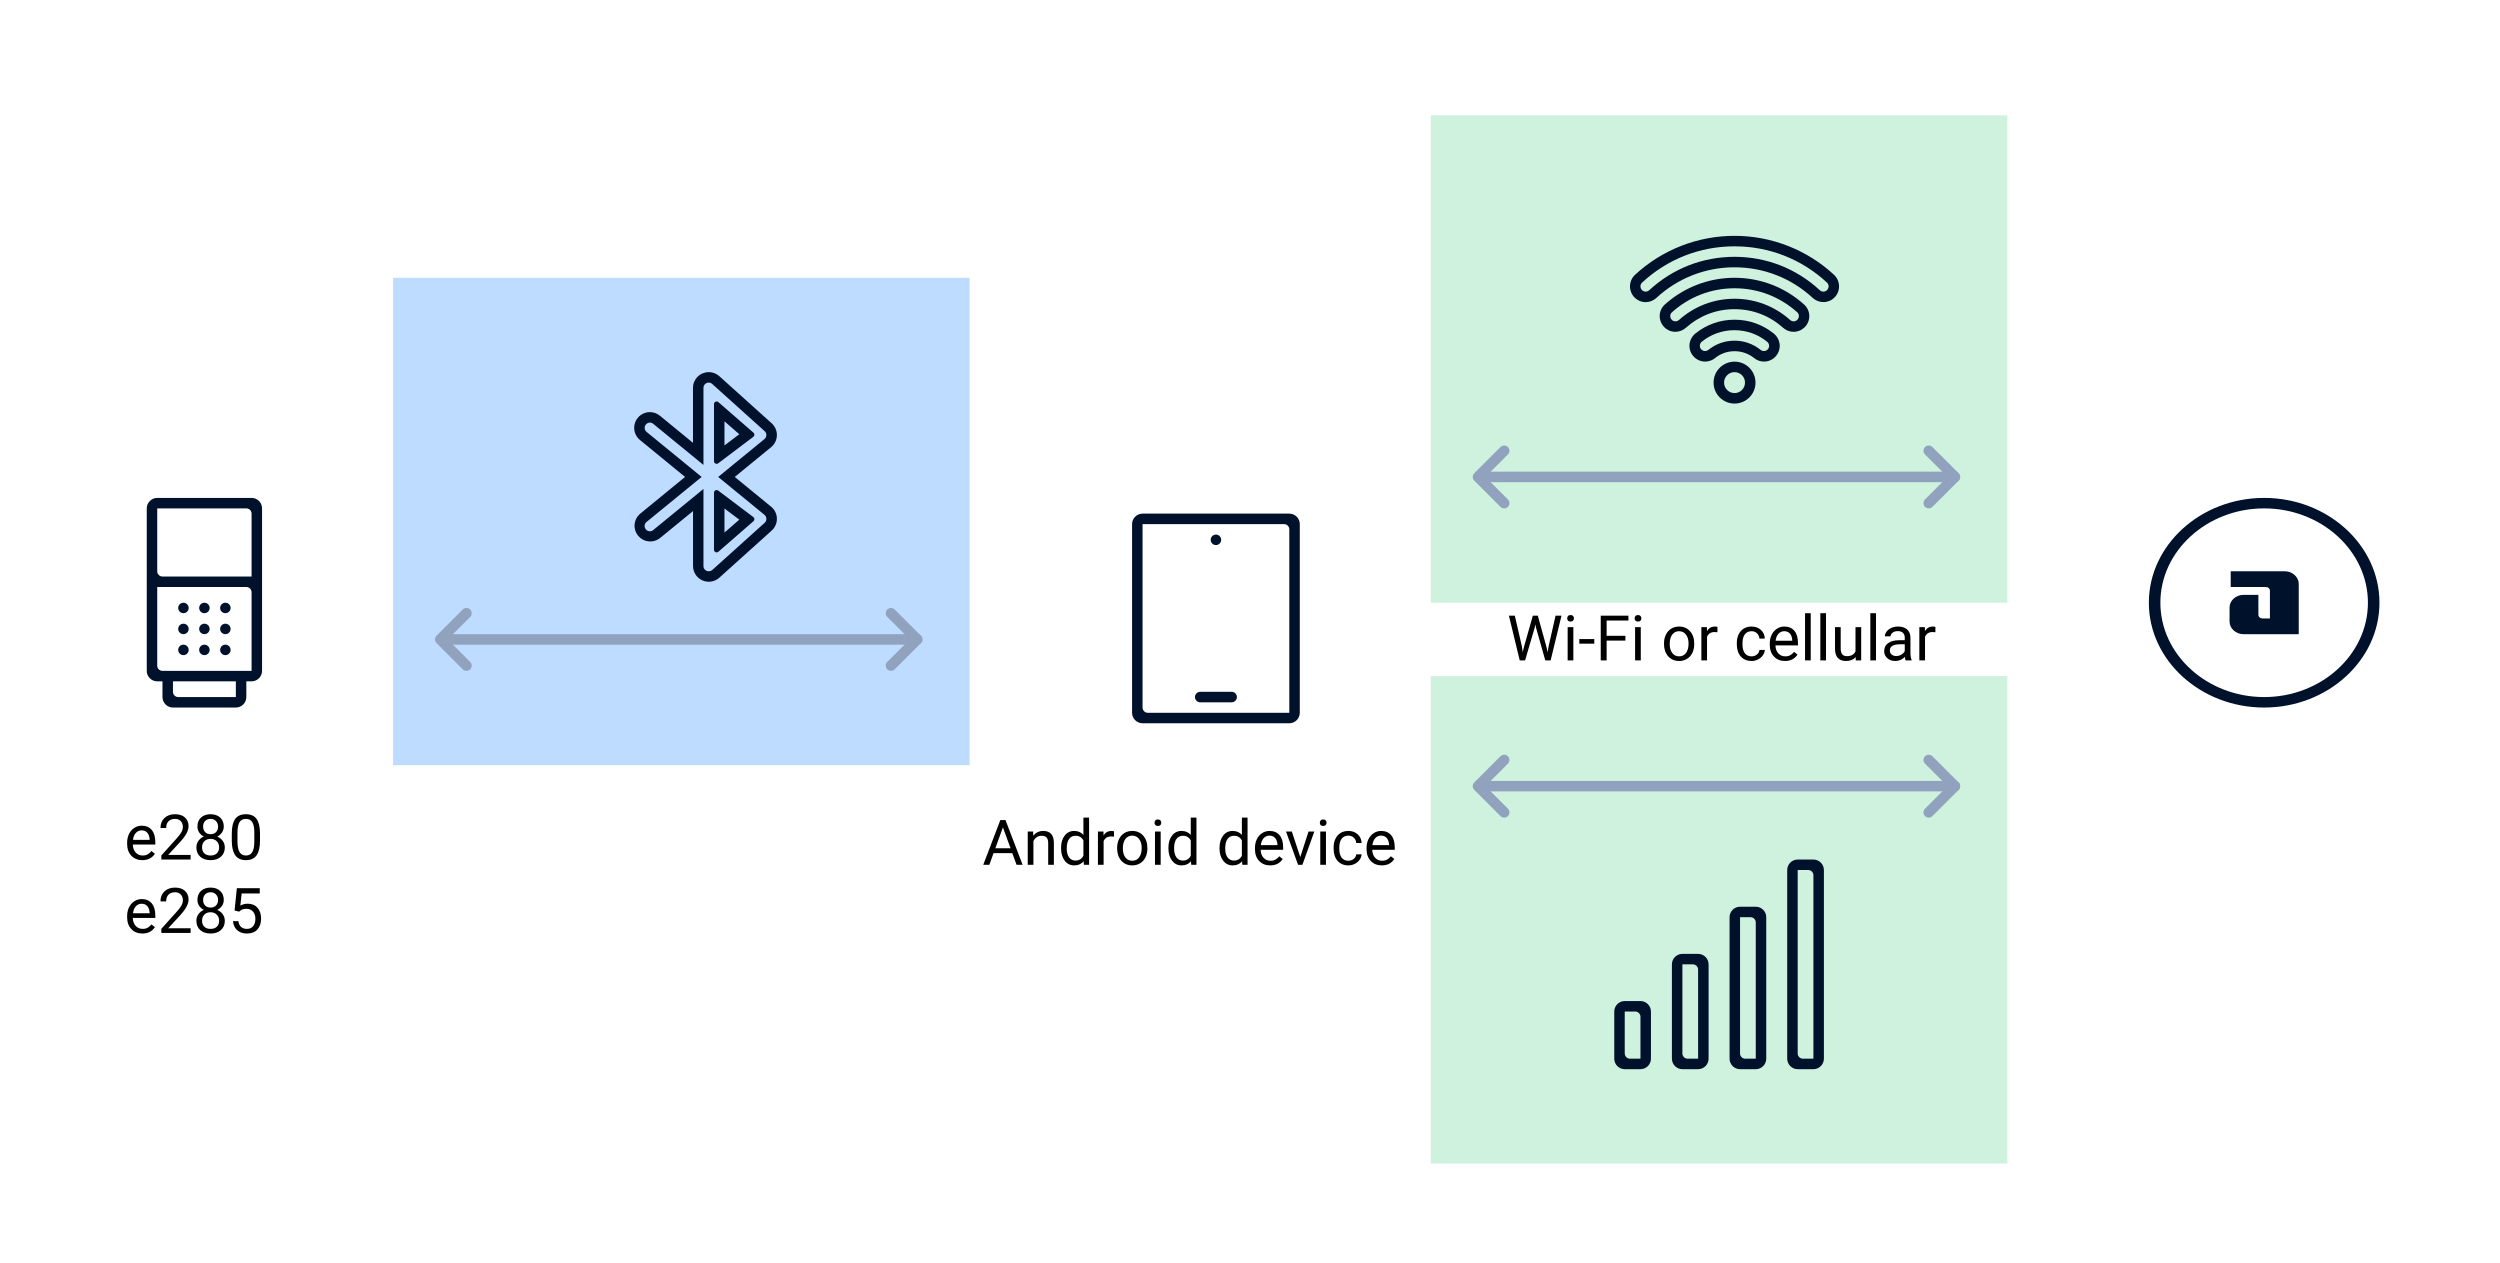
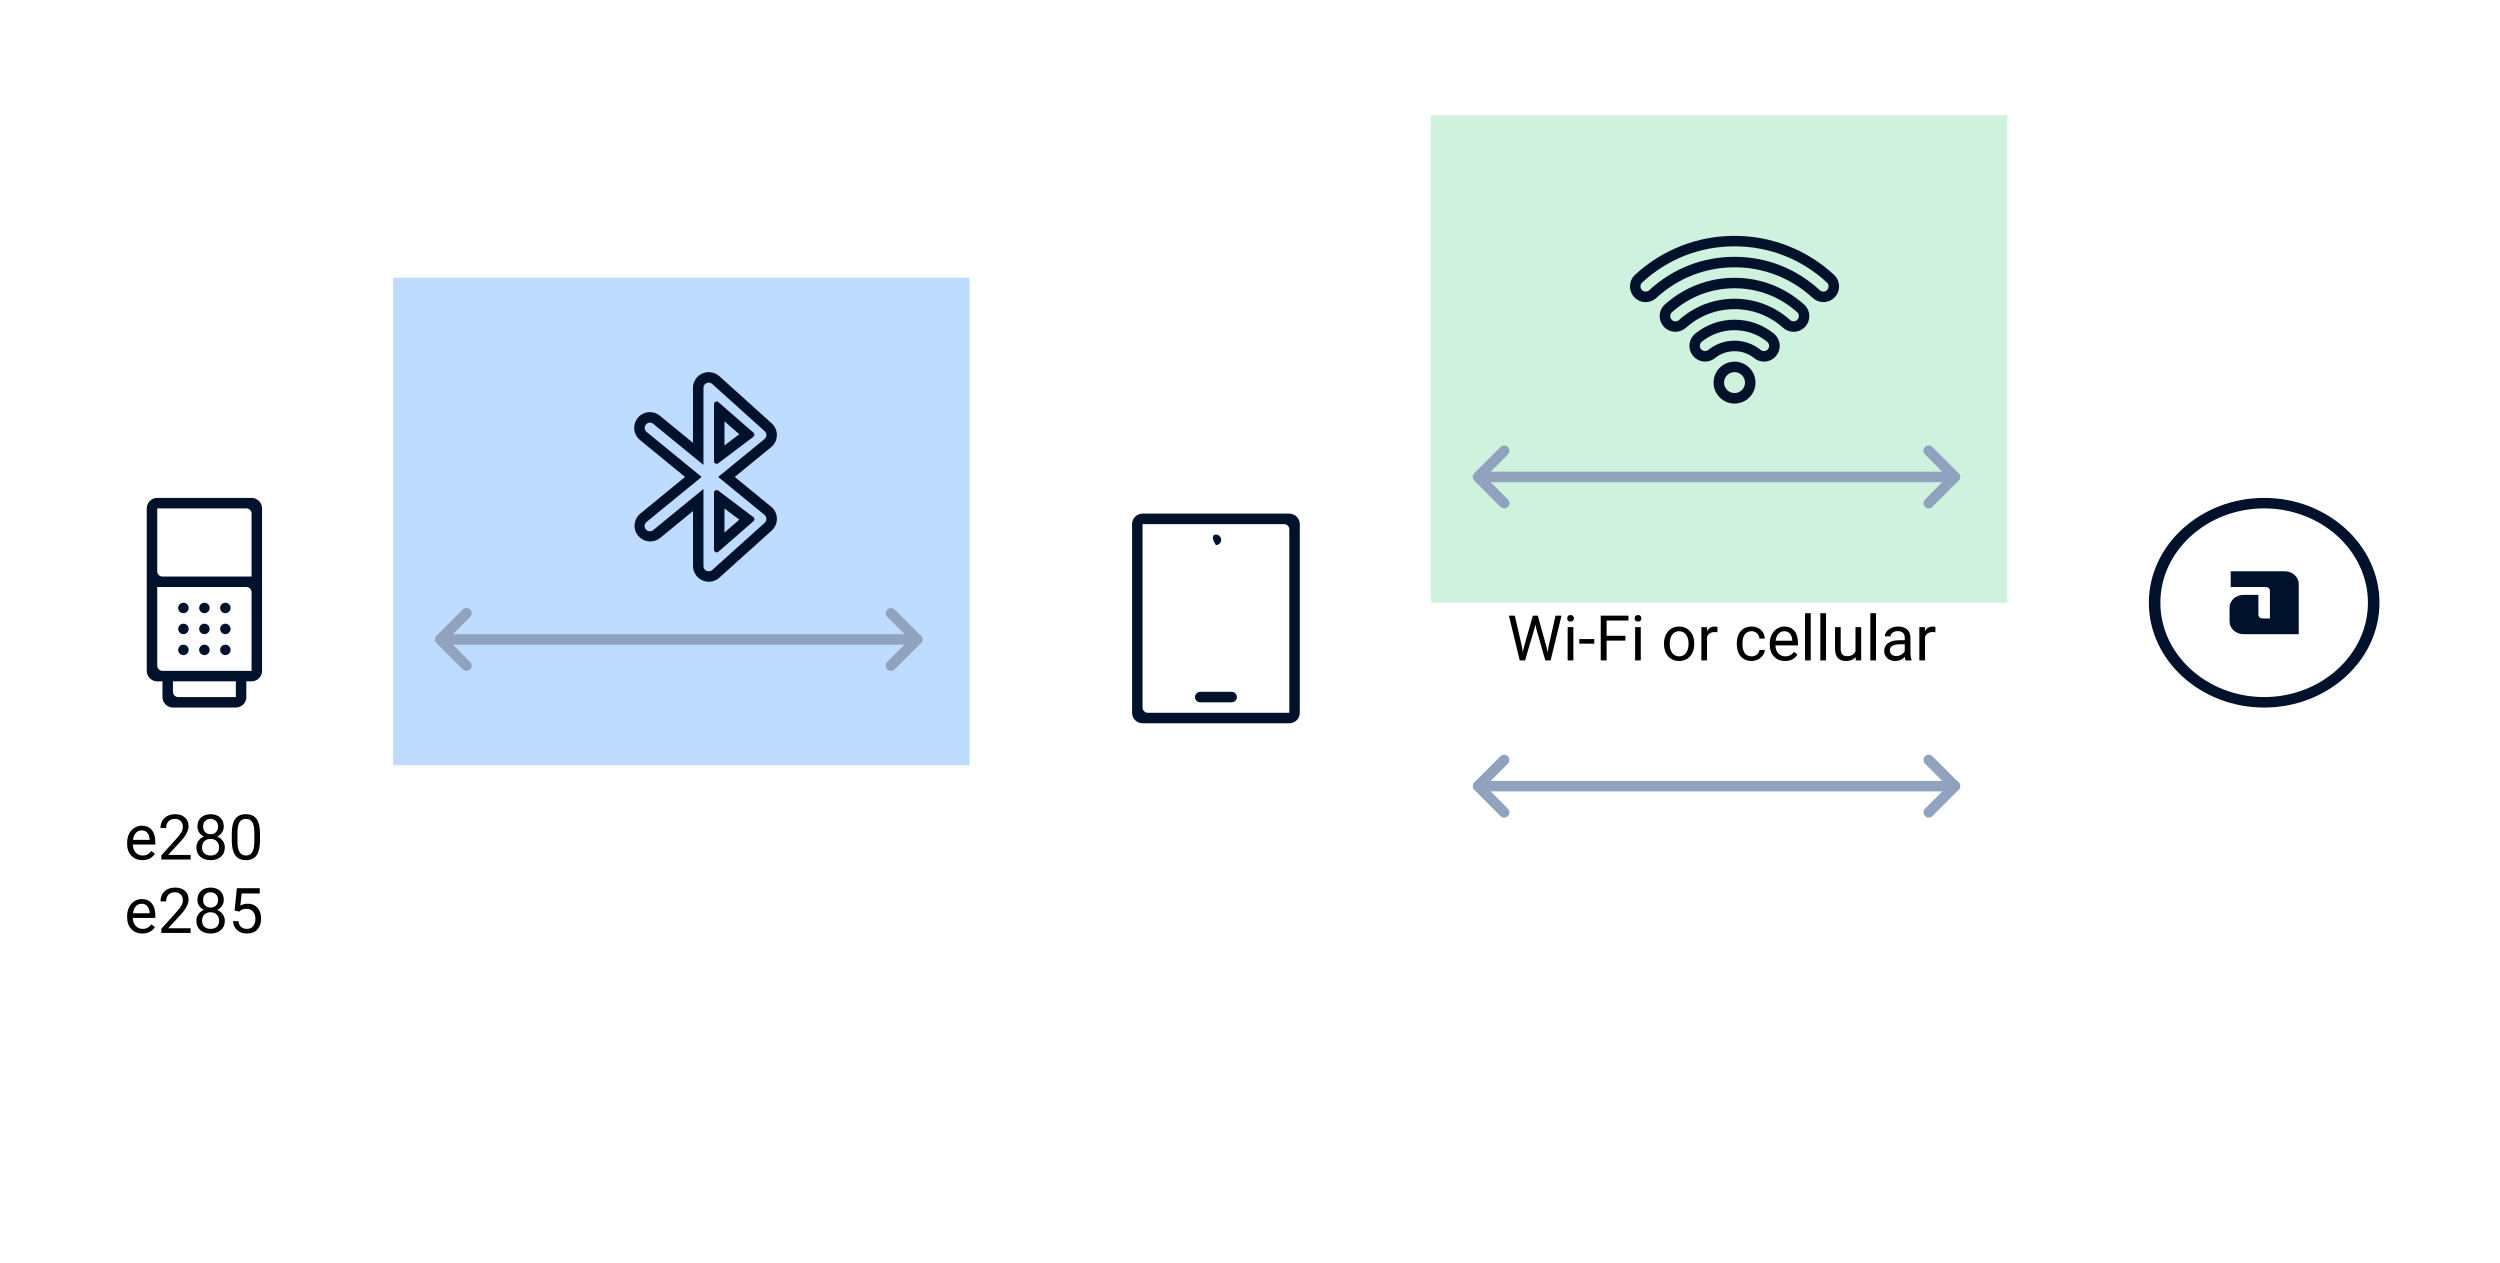
<svg xmlns="http://www.w3.org/2000/svg" width="477" height="241" viewBox="0 0 477 241" fill="none">
-   <rect width="477" height="241" fill="white" />
-   <path d="M477 0H0V241H477V0Z" fill="white" />
  <path d="M185 53H75V146H185V53Z" fill="#BEDCFF" />
  <path d="M175 122H86" stroke="#90A2BD" stroke-width="2" stroke-linecap="round" />
  <path d="M138.23 101.61V97.02L141.06 99.15L138.23 101.61ZM138.23 84.99V80.39L141.06 82.85L138.23 84.99ZM135.23 71C134.433 71 133.669 71.316 133.105 71.878C132.541 72.44 132.223 73.203 132.22 74V84.49L125.9 79.31C125.36 78.88 124.69 78.63 124 78.63C123.382 78.63 122.778 78.822 122.273 79.178C121.768 79.535 121.385 80.039 121.177 80.621C120.969 81.203 120.946 81.836 121.111 82.432C121.276 83.028 121.622 83.558 122.1 83.95L130.71 91L122.1 98.05C121.511 98.562 121.144 99.283 121.078 100.061C121.012 100.839 121.252 101.612 121.746 102.216C122.241 102.819 122.951 103.207 123.727 103.295C124.502 103.384 125.282 103.167 125.9 102.69L132.23 97.51V108C132.232 108.58 132.401 109.146 132.717 109.632C133.033 110.118 133.484 110.501 134.013 110.737C134.542 110.973 135.129 111.05 135.701 110.96C136.274 110.87 136.808 110.617 137.24 110.23L147.24 101.23C147.561 100.941 147.816 100.585 147.986 100.188C148.157 99.791 148.24 99.362 148.23 98.93C148.21 98.05 147.81 97.23 147.13 96.68L140.19 91L147.13 85.32C147.465 85.046 147.736 84.704 147.926 84.315C148.116 83.927 148.219 83.502 148.23 83.07C148.24 82.638 148.157 82.209 147.986 81.812C147.816 81.415 147.561 81.059 147.24 80.77L137.24 71.77C136.68 71.27 135.97 71 135.23 71ZM136.73 105.4C136.84 105.4 136.96 105.36 137.06 105.28L143.77 99.44C143.827 99.391 143.872 99.33 143.901 99.261C143.931 99.192 143.945 99.118 143.942 99.043C143.939 98.968 143.92 98.895 143.885 98.828C143.85 98.762 143.8 98.705 143.74 98.66L137.03 93.6C136.94 93.53 136.83 93.5 136.73 93.5C136.47 93.5 136.23 93.7 136.23 94V104.9C136.23 105.2 136.47 105.4 136.73 105.4ZM136.73 88.5C136.83 88.5 136.94 88.47 137.03 88.4L143.74 83.34C143.99 83.15 144.01 82.77 143.77 82.56L137.06 76.72C136.97 76.638 136.851 76.595 136.73 76.6C136.47 76.6 136.23 76.8 136.23 77.1V88C136.23 88.29 136.47 88.5 136.73 88.5ZM135.23 73C135.46 73 135.69 73.08 135.89 73.26L145.89 82.26C146.35 82.67 146.33 83.39 145.85 83.78L137.03 91L145.86 98.23C146.33 98.62 146.35 99.34 145.9 99.75L135.9 108.75C135.7 108.92 135.46 109 135.23 109C134.71 109 134.22 108.6 134.22 108V93.29L124.63 101.14C124.45 101.29 124.22 101.37 124 101.37C123.71 101.37 123.42 101.25 123.22 101C123.136 100.898 123.074 100.781 123.035 100.655C122.997 100.529 122.984 100.397 122.997 100.266C123.01 100.135 123.049 100.008 123.111 99.892C123.173 99.776 123.258 99.673 123.36 99.59L133.87 91L123.37 82.41C123.268 82.327 123.183 82.224 123.121 82.108C123.059 81.992 123.02 81.865 123.007 81.734C122.994 81.603 123.007 81.471 123.045 81.345C123.084 81.219 123.146 81.102 123.23 81C123.312 80.898 123.414 80.813 123.529 80.751C123.644 80.688 123.77 80.649 123.901 80.636C124.031 80.623 124.163 80.636 124.288 80.675C124.413 80.713 124.529 80.776 124.63 80.86L134.22 88.71V74C134.23 73.4 134.72 73 135.23 73Z" fill="#00112C" />
  <path d="M89 127L84 122L89 117" stroke="#90A2BD" stroke-width="2" stroke-linecap="round" stroke-linejoin="round" />
  <path d="M170 117L175 122L170 127" stroke="#90A2BD" stroke-width="2" stroke-linecap="round" stroke-linejoin="round" />
  <path d="M383 22H273V115H383V22Z" fill="#CEF2DD" />
  <path d="M373 91H284" stroke="#90A2BD" stroke-width="2" stroke-linecap="round" />
  <path d="M287 96L282 91L287 86" stroke="#90A2BD" stroke-width="2" stroke-linecap="round" stroke-linejoin="round" />
  <path d="M368 86L373 91L368 96" stroke="#90A2BD" stroke-width="2" stroke-linecap="round" stroke-linejoin="round" />
-   <path d="M193.145 162.773H189.57L188.768 165H187.607L190.865 156.469H191.85L195.113 165H193.959L193.145 162.773ZM189.91 161.848H192.811L191.357 157.857L189.91 161.848ZM197.117 158.66L197.152 159.457C197.637 158.848 198.27 158.543 199.051 158.543C200.391 158.543 201.066 159.299 201.078 160.811V165H199.994V160.805C199.99 160.348 199.885 160.01 199.678 159.791C199.475 159.572 199.156 159.463 198.723 159.463C198.371 159.463 198.062 159.557 197.797 159.744C197.531 159.932 197.324 160.178 197.176 160.482V165H196.092V158.66H197.117ZM202.449 161.777C202.449 160.805 202.68 160.023 203.141 159.434C203.602 158.84 204.205 158.543 204.951 158.543C205.693 158.543 206.281 158.797 206.715 159.305V156H207.799V165H206.803L206.75 164.32C206.316 164.852 205.713 165.117 204.939 165.117C204.205 165.117 203.605 164.816 203.141 164.215C202.68 163.613 202.449 162.828 202.449 161.859V161.777ZM203.533 161.9C203.533 162.619 203.682 163.182 203.979 163.588C204.275 163.994 204.686 164.197 205.209 164.197C205.896 164.197 206.398 163.889 206.715 163.271V160.359C206.391 159.762 205.893 159.463 205.221 159.463C204.689 159.463 204.275 159.668 203.979 160.078C203.682 160.488 203.533 161.096 203.533 161.9ZM212.551 159.633C212.387 159.605 212.209 159.592 212.018 159.592C211.307 159.592 210.824 159.895 210.57 160.5V165H209.486V158.66H210.541L210.559 159.393C210.914 158.826 211.418 158.543 212.07 158.543C212.281 158.543 212.441 158.57 212.551 158.625V159.633ZM213.148 161.771C213.148 161.15 213.27 160.592 213.512 160.096C213.758 159.6 214.098 159.217 214.531 158.947C214.969 158.678 215.467 158.543 216.025 158.543C216.889 158.543 217.586 158.842 218.117 159.439C218.652 160.037 218.92 160.832 218.92 161.824V161.9C218.92 162.518 218.801 163.072 218.562 163.564C218.328 164.053 217.99 164.434 217.549 164.707C217.111 164.98 216.607 165.117 216.037 165.117C215.178 165.117 214.48 164.818 213.945 164.221C213.414 163.623 213.148 162.832 213.148 161.848V161.771ZM214.238 161.9C214.238 162.604 214.4 163.168 214.725 163.594C215.053 164.02 215.49 164.232 216.037 164.232C216.588 164.232 217.025 164.018 217.35 163.588C217.674 163.154 217.836 162.549 217.836 161.771C217.836 161.076 217.67 160.514 217.338 160.084C217.01 159.65 216.572 159.434 216.025 159.434C215.49 159.434 215.059 159.646 214.73 160.072C214.402 160.498 214.238 161.107 214.238 161.9ZM221.457 165H220.373V158.66H221.457V165ZM220.285 156.979C220.285 156.803 220.338 156.654 220.443 156.533C220.553 156.412 220.713 156.352 220.924 156.352C221.135 156.352 221.295 156.412 221.404 156.533C221.514 156.654 221.568 156.803 221.568 156.979C221.568 157.154 221.514 157.301 221.404 157.418C221.295 157.535 221.135 157.594 220.924 157.594C220.713 157.594 220.553 157.535 220.443 157.418C220.338 157.301 220.285 157.154 220.285 156.979ZM222.934 161.777C222.934 160.805 223.164 160.023 223.625 159.434C224.086 158.84 224.689 158.543 225.436 158.543C226.178 158.543 226.766 158.797 227.199 159.305V156H228.283V165H227.287L227.234 164.32C226.801 164.852 226.197 165.117 225.424 165.117C224.689 165.117 224.09 164.816 223.625 164.215C223.164 163.613 222.934 162.828 222.934 161.859V161.777ZM224.018 161.9C224.018 162.619 224.166 163.182 224.463 163.588C224.76 163.994 225.17 164.197 225.693 164.197C226.381 164.197 226.883 163.889 227.199 163.271V160.359C226.875 159.762 226.377 159.463 225.705 159.463C225.174 159.463 224.76 159.668 224.463 160.078C224.166 160.488 224.018 161.096 224.018 161.9ZM232.684 161.777C232.684 160.805 232.914 160.023 233.375 159.434C233.836 158.84 234.439 158.543 235.186 158.543C235.928 158.543 236.516 158.797 236.949 159.305V156H238.033V165H237.037L236.984 164.32C236.551 164.852 235.947 165.117 235.174 165.117C234.439 165.117 233.84 164.816 233.375 164.215C232.914 163.613 232.684 162.828 232.684 161.859V161.777ZM233.768 161.9C233.768 162.619 233.916 163.182 234.213 163.588C234.51 163.994 234.92 164.197 235.443 164.197C236.131 164.197 236.633 163.889 236.949 163.271V160.359C236.625 159.762 236.127 159.463 235.455 159.463C234.924 159.463 234.51 159.668 234.213 160.078C233.916 160.488 233.768 161.096 233.768 161.9ZM242.352 165.117C241.492 165.117 240.793 164.836 240.254 164.273C239.715 163.707 239.445 162.951 239.445 162.006V161.807C239.445 161.178 239.564 160.617 239.803 160.125C240.045 159.629 240.381 159.242 240.811 158.965C241.244 158.684 241.713 158.543 242.217 158.543C243.041 158.543 243.682 158.814 244.139 159.357C244.596 159.9 244.824 160.678 244.824 161.689V162.141H240.529C240.545 162.766 240.727 163.271 241.074 163.658C241.426 164.041 241.871 164.232 242.41 164.232C242.793 164.232 243.117 164.154 243.383 163.998C243.648 163.842 243.881 163.635 244.08 163.377L244.742 163.893C244.211 164.709 243.414 165.117 242.352 165.117ZM242.217 159.434C241.779 159.434 241.412 159.594 241.115 159.914C240.818 160.23 240.635 160.676 240.564 161.25H243.74V161.168C243.709 160.617 243.561 160.191 243.295 159.891C243.029 159.586 242.67 159.434 242.217 159.434ZM248.094 163.529L249.664 158.66H250.771L248.498 165H247.672L245.375 158.66H246.482L248.094 163.529ZM252.992 165H251.908V158.66H252.992V165ZM251.82 156.979C251.82 156.803 251.873 156.654 251.979 156.533C252.088 156.412 252.248 156.352 252.459 156.352C252.67 156.352 252.83 156.412 252.939 156.533C253.049 156.654 253.104 156.803 253.104 156.979C253.104 157.154 253.049 157.301 252.939 157.418C252.83 157.535 252.67 157.594 252.459 157.594C252.248 157.594 252.088 157.535 251.979 157.418C251.873 157.301 251.82 157.154 251.82 156.979ZM257.275 164.232C257.662 164.232 258 164.115 258.289 163.881C258.578 163.646 258.738 163.354 258.77 163.002H259.795C259.775 163.365 259.65 163.711 259.42 164.039C259.189 164.367 258.881 164.629 258.494 164.824C258.111 165.02 257.705 165.117 257.275 165.117C256.412 165.117 255.725 164.83 255.213 164.256C254.705 163.678 254.451 162.889 254.451 161.889V161.707C254.451 161.09 254.564 160.541 254.791 160.061C255.018 159.58 255.342 159.207 255.764 158.941C256.189 158.676 256.691 158.543 257.27 158.543C257.98 158.543 258.57 158.756 259.039 159.182C259.512 159.607 259.764 160.16 259.795 160.84H258.77C258.738 160.43 258.582 160.094 258.301 159.832C258.023 159.566 257.68 159.434 257.27 159.434C256.719 159.434 256.291 159.633 255.986 160.031C255.686 160.426 255.535 160.998 255.535 161.748V161.953C255.535 162.684 255.686 163.246 255.986 163.641C256.287 164.035 256.717 164.232 257.275 164.232ZM263.645 165.117C262.785 165.117 262.086 164.836 261.547 164.273C261.008 163.707 260.738 162.951 260.738 162.006V161.807C260.738 161.178 260.857 160.617 261.096 160.125C261.338 159.629 261.674 159.242 262.104 158.965C262.537 158.684 263.006 158.543 263.51 158.543C264.334 158.543 264.975 158.814 265.432 159.357C265.889 159.9 266.117 160.678 266.117 161.689V162.141H261.822C261.838 162.766 262.02 163.271 262.367 163.658C262.719 164.041 263.164 164.232 263.703 164.232C264.086 164.232 264.41 164.154 264.676 163.998C264.941 163.842 265.174 163.635 265.373 163.377L266.035 163.893C265.504 164.709 264.707 165.117 263.645 165.117ZM263.51 159.434C263.072 159.434 262.705 159.594 262.408 159.914C262.111 160.23 261.928 160.676 261.857 161.25H265.033V161.168C265.002 160.617 264.854 160.191 264.588 159.891C264.322 159.586 263.963 159.434 263.51 159.434Z" fill="black" />
  <g clip-path="url(#clip0)">
    <path d="M330.95 75C329.85 75 328.95 74.1 328.95 73C328.95 71.9 329.85 71 330.95 71C332.05 71 332.95 71.9 332.95 73C332.95 74.1 332.05 75 330.95 75ZM330.95 69C328.74 69 326.95 70.79 326.95 73C326.95 75.21 328.74 77 330.95 77C332.011 77 333.028 76.579 333.778 75.828C334.529 75.078 334.95 74.061 334.95 73C334.95 71.939 334.529 70.922 333.778 70.172C333.028 69.421 332.011 69 330.95 69ZM342.93 61.02C342.73 61.22 342.48 61.31 342.23 61.31C341.98 61.31 341.73 61.22 341.54 61.04C338.631 58.431 334.858 56.991 330.95 57C327 57 323.29 58.43 320.36 61.04C320.16 61.22 319.91 61.31 319.67 61.31C319.42 61.31 319.17 61.22 318.98 61.02C318.58 60.62 318.58 59.97 319 59.59C322.3 56.63 326.49 55 330.96 55C335.43 55 339.62 56.63 342.92 59.59C343.33 59.96 343.32 60.62 342.93 61.02ZM330.95 53C326.04 53 321.32 54.81 317.65 58.1C317.05 58.64 316.69 59.41 316.67 60.22C316.65 61.04 316.97 61.85 317.55 62.43C318.12 63 318.87 63.31 319.66 63.31C320.41 63.31 321.12 63.03 321.68 62.53C324.28 60.22 327.48 58.99 330.94 58.99C334.4 58.99 337.6 60.21 340.2 62.53C340.76 63.03 341.48 63.31 342.22 63.31C343.02 63.31 343.76 63 344.33 62.44C344.92 61.85 345.24 61.05 345.21 60.23C345.19 59.42 344.83 58.65 344.23 58.11C340.58 54.81 335.86 53 330.95 53Z" fill="#00112C" />
    <path d="M348.6 55.35C348.414 55.534 348.164 55.639 347.902 55.641C347.64 55.642 347.388 55.542 347.2 55.36C342.76 51.25 337.05 49 330.95 49C324.85 49 319.13 51.25 314.69 55.36C314.49 55.54 314.24 55.64 313.99 55.64C313.74 55.64 313.49 55.54 313.29 55.35C312.9 54.95 312.9 54.3 313.31 53.92C318.12 49.45 324.32 47 330.95 47C337.57 47 343.77 49.45 348.59 53.92C349 54.3 349 54.95 348.6 55.35ZM349.95 52.45C344.786 47.655 337.997 44.993 330.95 45C323.903 44.993 317.114 47.655 311.95 52.45C311.36 53 311.02 53.77 311 54.58C310.99 55.39 311.31 56.19 311.88 56.77C312.44 57.33 313.19 57.65 313.99 57.65C314.75 57.65 315.48 57.36 316.04 56.84C320.11 53.07 325.4 51 330.95 51C336.5 51 341.79 53.07 345.85 56.83C346.41 57.35 347.14 57.64 347.9 57.64C348.7 57.64 349.45 57.33 350.01 56.77C350.59 56.19 350.91 55.4 350.89 54.58C350.88 53.77 350.53 53 349.95 52.45ZM337.26 66.69C337.087 66.86 336.858 66.962 336.615 66.977C336.372 66.992 336.133 66.918 335.94 66.77C334.527 65.622 332.761 64.997 330.94 65C329.09 65 327.36 65.62 325.94 66.77C325.76 66.91 325.55 66.98 325.33 66.98C325.07 66.98 324.82 66.88 324.62 66.69C324.2 66.27 324.24 65.57 324.7 65.2C326.462 63.772 328.662 62.995 330.93 63C333.23 63 335.4 63.77 337.16 65.2C337.64 65.57 337.68 66.27 337.26 66.69ZM338.43 63.64C336.317 61.922 333.674 60.989 330.95 61C328.2 61 325.61 61.91 323.47 63.64C322.81 64.17 322.4 64.97 322.35 65.82C322.3 66.67 322.62 67.5 323.23 68.11C323.8 68.68 324.55 68.99 325.35 68.99C326.03 68.99 326.69 68.76 327.22 68.33C328.275 67.468 329.598 67.001 330.96 67.01C332.34 67.01 333.63 67.47 334.7 68.33C335.23 68.76 335.89 68.99 336.57 68.99C337.37 68.99 338.12 68.68 338.69 68.11C339.29 67.51 339.61 66.68 339.57 65.82C339.5 64.97 339.1 64.17 338.43 63.64Z" fill="#00112C" />
  </g>
-   <rect x="273" y="129" width="110" height="93" fill="#CEF2DD" />
  <path d="M373 150H284" stroke="#90A2BD" stroke-width="2" stroke-linecap="round" />
  <path d="M287 155L282 150L287 145" stroke="#90A2BD" stroke-width="2" stroke-linecap="round" stroke-linejoin="round" />
  <path d="M368 145L373 150L368 155" stroke="#90A2BD" stroke-width="2" stroke-linecap="round" stroke-linejoin="round" />
-   <path d="M343 166V201C343 201.55 343.45 202 344 202H346V167C346 166.45 345.55 166 345 166H343ZM346 204H343C341.9 204 341 203.1 341 202V166C341 164.9 341.9 164 343 164H346C347.1 164 348 164.9 348 166V202C348 203.1 347.1 204 346 204ZM310 193V201C310 201.55 310.45 202 311 202H313V194C313 193.45 312.55 193 312 193H310ZM313 204H310C308.9 204 308 203.1 308 202V193C308 191.9 308.9 191 310 191H313C314.1 191 315 191.9 315 193V202C315 203.1 314.1 204 313 204ZM321 184V201C321 201.55 321.45 202 322 202H324V185C324 184.45 323.55 184 323 184H321ZM324 204H321C319.9 204 319 203.1 319 202V184C319 182.9 319.9 182 321 182H324C325.1 182 326 182.9 326 184V202C326 203.1 325.1 204 324 204ZM332 175V201C332 201.55 332.45 202 333 202H335V176C335 175.45 334.55 175 334 175H332ZM335 204H332C330.9 204 330 203.1 330 202V175C330 173.9 330.9 173 332 173H335C336.1 173 337 173.9 337 175V202C337 203.1 336.1 204 335 204Z" fill="#00112C" />
  <path d="M235 134H229C228.45 134 228 133.55 228 133C228 132.45 228.45 132 229 132H235C235.55 132 236 132.45 236 133C236 133.55 235.55 134 235 134Z" fill="#00112C" />
  <path d="M218 100V135C218 135.55 218.45 136 219 136H246V101C246 100.45 245.55 100 245 100H218ZM246 138H218C216.9 138 216 137.1 216 136V100C216 98.9 216.9 98 218 98H246C247.1 98 248 98.9 248 100V136C248 137.1 247.1 138 246 138Z" fill="#00112C" />
-   <path d="M233 103C233 103.55 232.55 104 232 104C231.45 104 231 103.55 231 103C231 102.45 231.45 102 232 102C232.55 102 233 102.45 233 103Z" fill="#00112C" />
+   <path d="M233 103C233 103.55 232.55 104 232 104C231 102.45 231.45 102 232 102C232.55 102 233 102.45 233 103Z" fill="#00112C" />
  <path d="M30 127V112H47C47.55 112 48 112.45 48 113V128H31C30.45 128 30 127.55 30 127ZM34 133C33.45 133 33 132.55 33 132V130H45V133H34ZM48 98V110H31C30.45 110 30 109.55 30 109V97H47C47.55 97 48 97.45 48 98ZM48 95H30C28.9 95 28 95.9 28 97V128C28 129.1 28.9 130 30 130H31V133C31 134.1 31.9 135 33 135H45C46.1 135 47 134.1 47 133V130H48C49.1 130 50 129.1 50 128V97C50 95.9 49.1 95 48 95Z" fill="#00112C" />
  <path d="M35 115C34.45 115 34 115.45 34 116C34 116.55 34.45 117 35 117C35.55 117 36 116.55 36 116C36 115.45 35.55 115 35 115ZM39 115C38.45 115 38 115.45 38 116C38 116.55 38.45 117 39 117C39.55 117 40 116.55 40 116C40 115.45 39.55 115 39 115ZM43 115C42.45 115 42 115.45 42 116C42 116.55 42.45 117 43 117C43.55 117 44 116.55 44 116C44 115.45 43.55 115 43 115ZM35 119C34.45 119 34 119.45 34 120C34 120.55 34.45 121 35 121C35.55 121 36 120.55 36 120C36 119.45 35.55 119 35 119ZM39 119C38.45 119 38 119.45 38 120C38 120.55 38.45 121 39 121C39.55 121 40 120.55 40 120C40 119.45 39.55 119 39 119ZM43 119C42.45 119 42 119.45 42 120C42 120.55 42.45 121 43 121C43.55 121 44 120.55 44 120C44 119.45 43.55 119 43 119ZM35 123C34.45 123 34 123.45 34 124C34 124.55 34.45 125 35 125C35.55 125 36 124.55 36 124C36 123.45 35.55 123 35 123ZM39 123C38.45 123 38 123.45 38 124C38 124.55 38.45 125 39 125C39.55 125 40 124.55 40 124C40 123.45 39.55 123 39 123ZM43 123C42.45 123 42 123.45 42 124C42 124.55 42.45 125 43 125C43.55 125 44 124.55 44 124C44 123.45 43.55 123 43 123Z" fill="#00112C" />
  <path d="M290.373 123.311L290.537 124.436L290.777 123.422L292.465 117.469H293.414L295.061 123.422L295.295 124.453L295.477 123.305L296.801 117.469H297.932L295.863 126H294.838L293.08 119.783L292.945 119.133L292.811 119.783L290.988 126H289.963L287.9 117.469H289.025L290.373 123.311ZM300.193 126H299.109V119.66H300.193V126ZM299.021 117.979C299.021 117.803 299.074 117.654 299.18 117.533C299.289 117.412 299.449 117.352 299.66 117.352C299.871 117.352 300.031 117.412 300.141 117.533C300.25 117.654 300.305 117.803 300.305 117.979C300.305 118.154 300.25 118.301 300.141 118.418C300.031 118.535 299.871 118.594 299.66 118.594C299.449 118.594 299.289 118.535 299.18 118.418C299.074 118.301 299.021 118.154 299.021 117.979ZM304.189 122.818H301.33V121.934H304.189V122.818ZM310.125 122.232H306.545V126H305.42V117.469H310.705V118.395H306.545V121.312H310.125V122.232ZM313.061 126H311.977V119.66H313.061V126ZM311.889 117.979C311.889 117.803 311.941 117.654 312.047 117.533C312.156 117.412 312.316 117.352 312.527 117.352C312.738 117.352 312.898 117.412 313.008 117.533C313.117 117.654 313.172 117.803 313.172 117.979C313.172 118.154 313.117 118.301 313.008 118.418C312.898 118.535 312.738 118.594 312.527 118.594C312.316 118.594 312.156 118.535 312.047 118.418C311.941 118.301 311.889 118.154 311.889 117.979ZM317.49 122.771C317.49 122.15 317.611 121.592 317.854 121.096C318.1 120.6 318.439 120.217 318.873 119.947C319.311 119.678 319.809 119.543 320.367 119.543C321.23 119.543 321.928 119.842 322.459 120.439C322.994 121.037 323.262 121.832 323.262 122.824V122.9C323.262 123.518 323.143 124.072 322.904 124.564C322.67 125.053 322.332 125.434 321.891 125.707C321.453 125.98 320.949 126.117 320.379 126.117C319.52 126.117 318.822 125.818 318.287 125.221C317.756 124.623 317.49 123.832 317.49 122.848V122.771ZM318.58 122.9C318.58 123.604 318.742 124.168 319.066 124.594C319.395 125.02 319.832 125.232 320.379 125.232C320.93 125.232 321.367 125.018 321.691 124.588C322.016 124.154 322.178 123.549 322.178 122.771C322.178 122.076 322.012 121.514 321.68 121.084C321.352 120.65 320.914 120.434 320.367 120.434C319.832 120.434 319.4 120.646 319.072 121.072C318.744 121.498 318.58 122.107 318.58 122.9ZM327.686 120.633C327.521 120.605 327.344 120.592 327.152 120.592C326.441 120.592 325.959 120.895 325.705 121.5V126H324.621V119.66H325.676L325.693 120.393C326.049 119.826 326.553 119.543 327.205 119.543C327.416 119.543 327.576 119.57 327.686 119.625V120.633ZM334.207 125.232C334.594 125.232 334.932 125.115 335.221 124.881C335.51 124.646 335.67 124.354 335.701 124.002H336.727C336.707 124.365 336.582 124.711 336.352 125.039C336.121 125.367 335.812 125.629 335.426 125.824C335.043 126.02 334.637 126.117 334.207 126.117C333.344 126.117 332.656 125.83 332.145 125.256C331.637 124.678 331.383 123.889 331.383 122.889V122.707C331.383 122.09 331.496 121.541 331.723 121.061C331.949 120.58 332.273 120.207 332.695 119.941C333.121 119.676 333.623 119.543 334.201 119.543C334.912 119.543 335.502 119.756 335.971 120.182C336.443 120.607 336.695 121.16 336.727 121.84H335.701C335.67 121.43 335.514 121.094 335.232 120.832C334.955 120.566 334.611 120.434 334.201 120.434C333.65 120.434 333.223 120.633 332.918 121.031C332.617 121.426 332.467 121.998 332.467 122.748V122.953C332.467 123.684 332.617 124.246 332.918 124.641C333.219 125.035 333.648 125.232 334.207 125.232ZM340.576 126.117C339.717 126.117 339.018 125.836 338.479 125.273C337.939 124.707 337.67 123.951 337.67 123.006V122.807C337.67 122.178 337.789 121.617 338.027 121.125C338.27 120.629 338.605 120.242 339.035 119.965C339.469 119.684 339.938 119.543 340.441 119.543C341.266 119.543 341.906 119.814 342.363 120.357C342.82 120.9 343.049 121.678 343.049 122.689V123.141H338.754C338.77 123.766 338.951 124.271 339.299 124.658C339.65 125.041 340.096 125.232 340.635 125.232C341.018 125.232 341.342 125.154 341.607 124.998C341.873 124.842 342.105 124.635 342.305 124.377L342.967 124.893C342.436 125.709 341.639 126.117 340.576 126.117ZM340.441 120.434C340.004 120.434 339.637 120.594 339.34 120.914C339.043 121.23 338.859 121.676 338.789 122.25H341.965V122.168C341.934 121.617 341.785 121.191 341.52 120.891C341.254 120.586 340.895 120.434 340.441 120.434ZM345.486 126H344.402V117H345.486V126ZM348.404 126H347.32V117H348.404V126ZM354.059 125.373C353.637 125.869 353.018 126.117 352.201 126.117C351.525 126.117 351.01 125.922 350.654 125.531C350.303 125.137 350.125 124.555 350.121 123.785V119.66H351.205V123.756C351.205 124.717 351.596 125.197 352.377 125.197C353.205 125.197 353.756 124.889 354.029 124.271V119.66H355.113V126H354.082L354.059 125.373ZM357.943 126H356.859V117H357.943V126ZM363.598 126C363.535 125.875 363.484 125.652 363.445 125.332C362.941 125.855 362.34 126.117 361.641 126.117C361.016 126.117 360.502 125.941 360.1 125.59C359.701 125.234 359.502 124.785 359.502 124.242C359.502 123.582 359.752 123.07 360.252 122.707C360.756 122.34 361.463 122.156 362.373 122.156H363.428V121.658C363.428 121.279 363.314 120.979 363.088 120.756C362.861 120.529 362.527 120.416 362.086 120.416C361.699 120.416 361.375 120.514 361.113 120.709C360.852 120.904 360.721 121.141 360.721 121.418H359.631C359.631 121.102 359.742 120.797 359.965 120.504C360.191 120.207 360.496 119.973 360.879 119.801C361.266 119.629 361.689 119.543 362.15 119.543C362.881 119.543 363.453 119.727 363.867 120.094C364.281 120.457 364.496 120.959 364.512 121.6V124.518C364.512 125.1 364.586 125.562 364.734 125.906V126H363.598ZM361.799 125.174C362.139 125.174 362.461 125.086 362.766 124.91C363.07 124.734 363.291 124.506 363.428 124.225V122.924H362.578C361.25 122.924 360.586 123.312 360.586 124.09C360.586 124.43 360.699 124.695 360.926 124.887C361.152 125.078 361.443 125.174 361.799 125.174ZM369.275 120.633C369.111 120.605 368.934 120.592 368.742 120.592C368.031 120.592 367.549 120.895 367.295 121.5V126H366.211V119.66H367.266L367.283 120.393C367.639 119.826 368.143 119.543 368.795 119.543C369.006 119.543 369.166 119.57 369.275 119.625V120.633Z" fill="black" />
  <path d="M435.96 109H425.62V112H432.33C432.77 112 433.1 112.3 433.1 112.7V118H431.67C431.23 118 430.9 117.7 430.9 117.3V113.5H428.04C426.61 113.5 425.4 114.6 425.4 115.9V118.6C425.4 119.9 426.61 121 428.04 121H438.6V111.4C438.6 110.1 437.39 109 435.96 109Z" fill="#00112C" />
  <path fill-rule="evenodd" clip-rule="evenodd" d="M410 115C410 126 419.9 135 432 135C444.1 135 454 126 454 115C454 104 444.1 95 432 95C419.9 95 410 104 410 115ZM412.2 115C412.2 105.1 421.11 97 432 97C442.89 97 451.8 105.1 451.8 115C451.8 124.9 442.89 133 432 133C421.11 133 412.2 124.9 412.2 115Z" fill="#00112C" />
  <path d="M27.162 164.117C26.303 164.117 25.604 163.836 25.064 163.273C24.525 162.707 24.256 161.951 24.256 161.006V160.807C24.256 160.178 24.375 159.617 24.613 159.125C24.855 158.629 25.191 158.242 25.621 157.965C26.055 157.684 26.523 157.543 27.027 157.543C27.852 157.543 28.492 157.814 28.949 158.357C29.406 158.9 29.635 159.678 29.635 160.689V161.141H25.34C25.355 161.766 25.537 162.271 25.885 162.658C26.236 163.041 26.682 163.232 27.221 163.232C27.604 163.232 27.928 163.154 28.193 162.998C28.459 162.842 28.691 162.635 28.891 162.377L29.553 162.893C29.021 163.709 28.225 164.117 27.162 164.117ZM27.027 158.434C26.59 158.434 26.223 158.594 25.926 158.914C25.629 159.23 25.445 159.676 25.375 160.25H28.551V160.168C28.52 159.617 28.371 159.191 28.105 158.891C27.84 158.586 27.48 158.434 27.027 158.434ZM36.373 164H30.783V163.221L33.736 159.939C34.174 159.443 34.475 159.041 34.639 158.732C34.807 158.42 34.891 158.098 34.891 157.766C34.891 157.32 34.756 156.955 34.486 156.67C34.217 156.385 33.857 156.242 33.408 156.242C32.869 156.242 32.449 156.396 32.148 156.705C31.852 157.01 31.703 157.436 31.703 157.982H30.619C30.619 157.197 30.871 156.562 31.375 156.078C31.883 155.594 32.56 155.352 33.408 155.352C34.201 155.352 34.828 155.561 35.289 155.979C35.75 156.393 35.98 156.945 35.98 157.637C35.98 158.477 35.445 159.477 34.375 160.637L32.09 163.115H36.373V164ZM42.695 157.695C42.695 158.121 42.582 158.5 42.355 158.832C42.133 159.164 41.83 159.424 41.447 159.611C41.893 159.803 42.244 160.082 42.502 160.449C42.764 160.816 42.895 161.232 42.895 161.697C42.895 162.436 42.645 163.023 42.145 163.461C41.648 163.898 40.994 164.117 40.182 164.117C39.361 164.117 38.703 163.898 38.207 163.461C37.715 163.02 37.469 162.432 37.469 161.697C37.469 161.236 37.594 160.82 37.844 160.449C38.098 160.078 38.447 159.797 38.893 159.605C38.514 159.418 38.215 159.158 37.996 158.826C37.777 158.494 37.668 158.117 37.668 157.695C37.668 156.977 37.898 156.406 38.359 155.984C38.82 155.562 39.428 155.352 40.182 155.352C40.932 155.352 41.537 155.562 41.998 155.984C42.463 156.406 42.695 156.977 42.695 157.695ZM41.81 161.674C41.81 161.197 41.658 160.809 41.353 160.508C41.053 160.207 40.658 160.057 40.17 160.057C39.682 160.057 39.289 160.205 38.992 160.502C38.699 160.799 38.553 161.189 38.553 161.674C38.553 162.158 38.695 162.539 38.98 162.816C39.27 163.094 39.67 163.232 40.182 163.232C40.69 163.232 41.088 163.094 41.377 162.816C41.666 162.535 41.81 162.154 41.81 161.674ZM40.182 156.242C39.756 156.242 39.41 156.375 39.145 156.641C38.883 156.902 38.752 157.26 38.752 157.713C38.752 158.146 38.881 158.498 39.139 158.768C39.4 159.033 39.748 159.166 40.182 159.166C40.615 159.166 40.961 159.033 41.219 158.768C41.48 158.498 41.611 158.146 41.611 157.713C41.611 157.279 41.477 156.926 41.207 156.652C40.938 156.379 40.596 156.242 40.182 156.242ZM49.609 160.361C49.609 161.631 49.393 162.574 48.959 163.191C48.525 163.809 47.848 164.117 46.926 164.117C46.016 164.117 45.342 163.816 44.904 163.215C44.467 162.609 44.24 161.707 44.225 160.508V159.061C44.225 157.807 44.441 156.875 44.875 156.266C45.309 155.656 45.988 155.352 46.914 155.352C47.832 155.352 48.508 155.646 48.941 156.236C49.375 156.822 49.598 157.729 49.609 158.955V160.361ZM48.525 158.879C48.525 157.961 48.397 157.293 48.139 156.875C47.881 156.453 47.473 156.242 46.914 156.242C46.359 156.242 45.955 156.451 45.701 156.869C45.447 157.287 45.316 157.93 45.309 158.797V160.531C45.309 161.453 45.441 162.135 45.707 162.576C45.977 163.014 46.383 163.232 46.926 163.232C47.461 163.232 47.857 163.025 48.115 162.611C48.377 162.197 48.514 161.545 48.525 160.654V158.879ZM27.162 178.117C26.303 178.117 25.604 177.836 25.064 177.273C24.525 176.707 24.256 175.951 24.256 175.006V174.807C24.256 174.178 24.375 173.617 24.613 173.125C24.855 172.629 25.191 172.242 25.621 171.965C26.055 171.684 26.523 171.543 27.027 171.543C27.852 171.543 28.492 171.814 28.949 172.357C29.406 172.9 29.635 173.678 29.635 174.689V175.141H25.34C25.355 175.766 25.537 176.271 25.885 176.658C26.236 177.041 26.682 177.232 27.221 177.232C27.604 177.232 27.928 177.154 28.193 176.998C28.459 176.842 28.691 176.635 28.891 176.377L29.553 176.893C29.021 177.709 28.225 178.117 27.162 178.117ZM27.027 172.434C26.59 172.434 26.223 172.594 25.926 172.914C25.629 173.23 25.445 173.676 25.375 174.25H28.551V174.168C28.52 173.617 28.371 173.191 28.105 172.891C27.84 172.586 27.48 172.434 27.027 172.434ZM36.373 178H30.783V177.221L33.736 173.939C34.174 173.443 34.475 173.041 34.639 172.732C34.807 172.42 34.891 172.098 34.891 171.766C34.891 171.32 34.756 170.955 34.486 170.67C34.217 170.385 33.857 170.242 33.408 170.242C32.869 170.242 32.449 170.396 32.148 170.705C31.852 171.01 31.703 171.436 31.703 171.982H30.619C30.619 171.197 30.871 170.562 31.375 170.078C31.883 169.594 32.56 169.352 33.408 169.352C34.201 169.352 34.828 169.561 35.289 169.979C35.75 170.393 35.98 170.945 35.98 171.637C35.98 172.477 35.445 173.477 34.375 174.637L32.09 177.115H36.373V178ZM42.695 171.695C42.695 172.121 42.582 172.5 42.355 172.832C42.133 173.164 41.83 173.424 41.447 173.611C41.893 173.803 42.244 174.082 42.502 174.449C42.764 174.816 42.895 175.232 42.895 175.697C42.895 176.436 42.645 177.023 42.145 177.461C41.648 177.898 40.994 178.117 40.182 178.117C39.361 178.117 38.703 177.898 38.207 177.461C37.715 177.02 37.469 176.432 37.469 175.697C37.469 175.236 37.594 174.82 37.844 174.449C38.098 174.078 38.447 173.797 38.893 173.605C38.514 173.418 38.215 173.158 37.996 172.826C37.777 172.494 37.668 172.117 37.668 171.695C37.668 170.977 37.898 170.406 38.359 169.984C38.82 169.562 39.428 169.352 40.182 169.352C40.932 169.352 41.537 169.562 41.998 169.984C42.463 170.406 42.695 170.977 42.695 171.695ZM41.81 175.674C41.81 175.197 41.658 174.809 41.353 174.508C41.053 174.207 40.658 174.057 40.17 174.057C39.682 174.057 39.289 174.205 38.992 174.502C38.699 174.799 38.553 175.189 38.553 175.674C38.553 176.158 38.695 176.539 38.98 176.816C39.27 177.094 39.67 177.232 40.182 177.232C40.69 177.232 41.088 177.094 41.377 176.816C41.666 176.535 41.81 176.154 41.81 175.674ZM40.182 170.242C39.756 170.242 39.41 170.375 39.145 170.641C38.883 170.902 38.752 171.26 38.752 171.713C38.752 172.146 38.881 172.498 39.139 172.768C39.4 173.033 39.748 173.166 40.182 173.166C40.615 173.166 40.961 173.033 41.219 172.768C41.48 172.498 41.611 172.146 41.611 171.713C41.611 171.279 41.477 170.926 41.207 170.652C40.938 170.379 40.596 170.242 40.182 170.242ZM44.758 173.723L45.191 169.469H49.562V170.471H46.111L45.853 172.797C46.272 172.551 46.746 172.428 47.277 172.428C48.055 172.428 48.672 172.686 49.129 173.201C49.586 173.713 49.815 174.406 49.815 175.281C49.815 176.16 49.576 176.854 49.1 177.361C48.627 177.865 47.965 178.117 47.113 178.117C46.359 178.117 45.744 177.908 45.268 177.49C44.791 177.072 44.52 176.494 44.453 175.756H45.478C45.545 176.244 45.719 176.613 46 176.863C46.281 177.109 46.652 177.232 47.113 177.232C47.617 177.232 48.012 177.061 48.297 176.717C48.586 176.373 48.73 175.898 48.73 175.293C48.73 174.723 48.574 174.266 48.262 173.922C47.953 173.574 47.541 173.4 47.025 173.4C46.553 173.4 46.182 173.504 45.912 173.711L45.625 173.945L44.758 173.723Z" fill="black" />
  <defs>
    <clipPath id="clip0">
      <rect width="40" height="40" fill="white" transform="translate(311 37)" />
    </clipPath>
  </defs>
</svg>